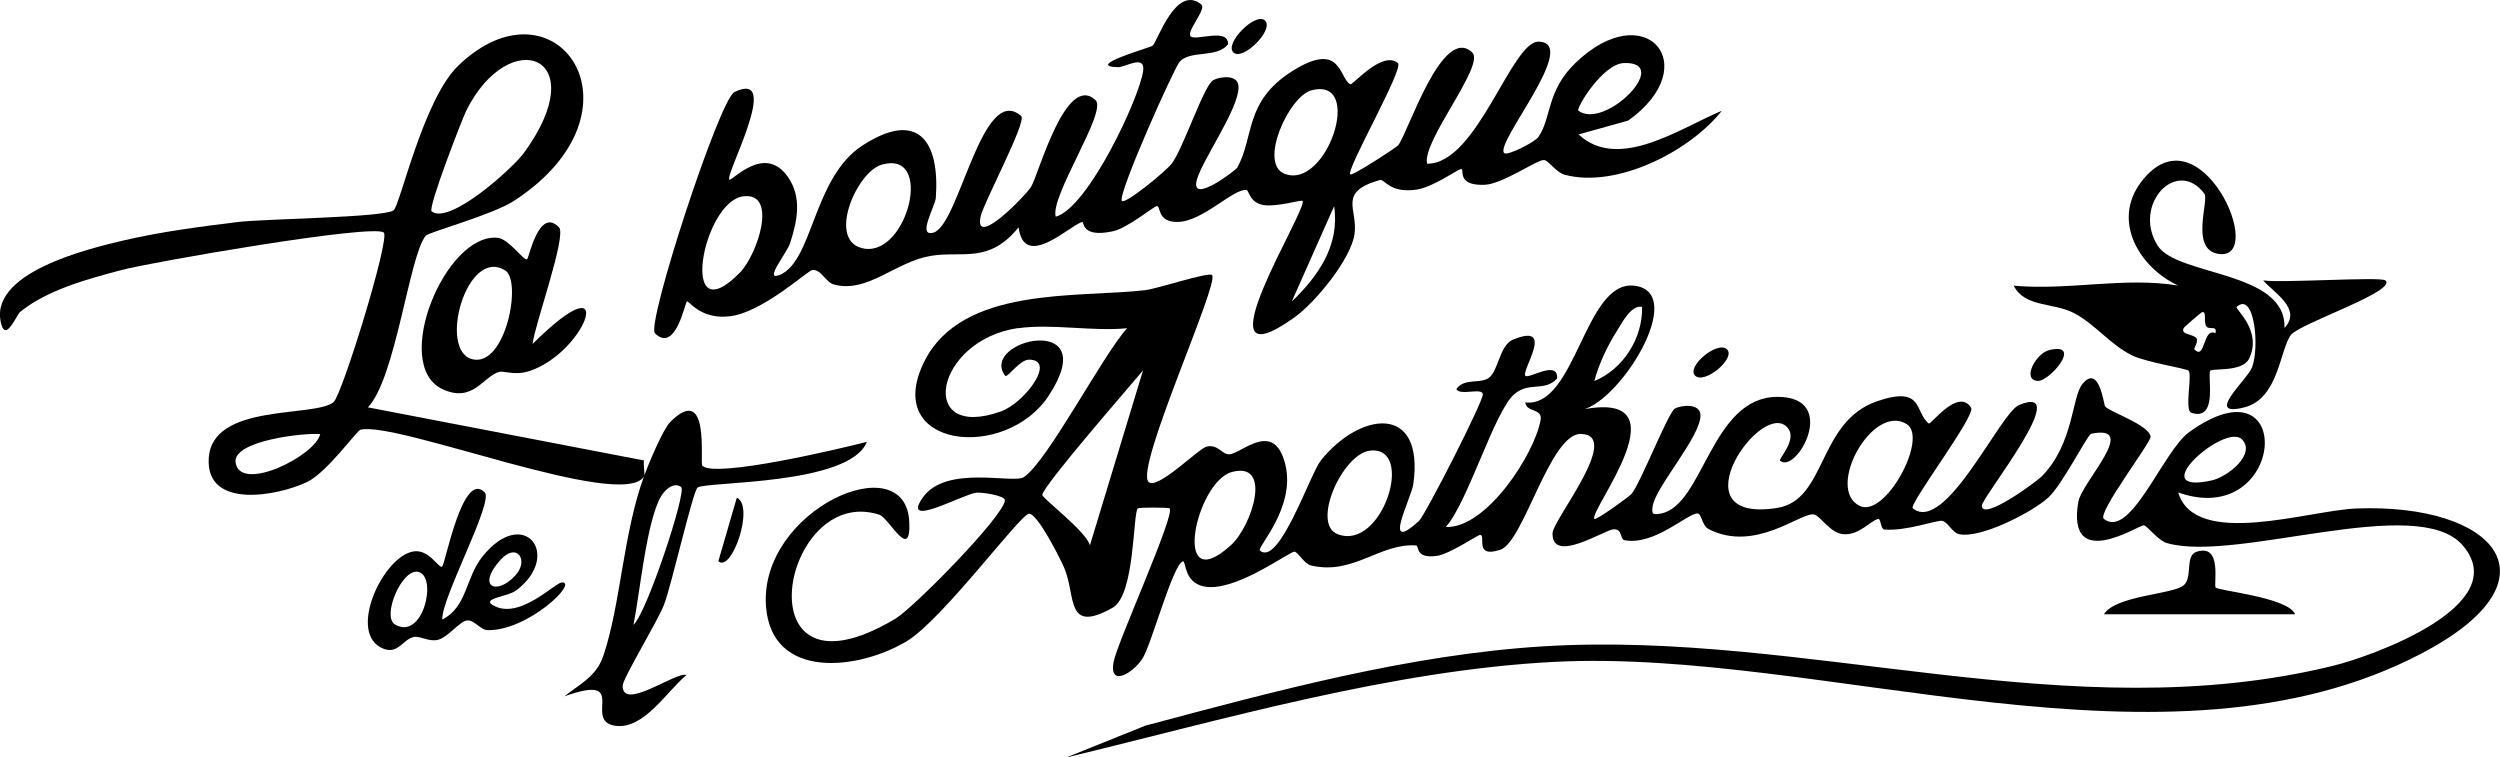
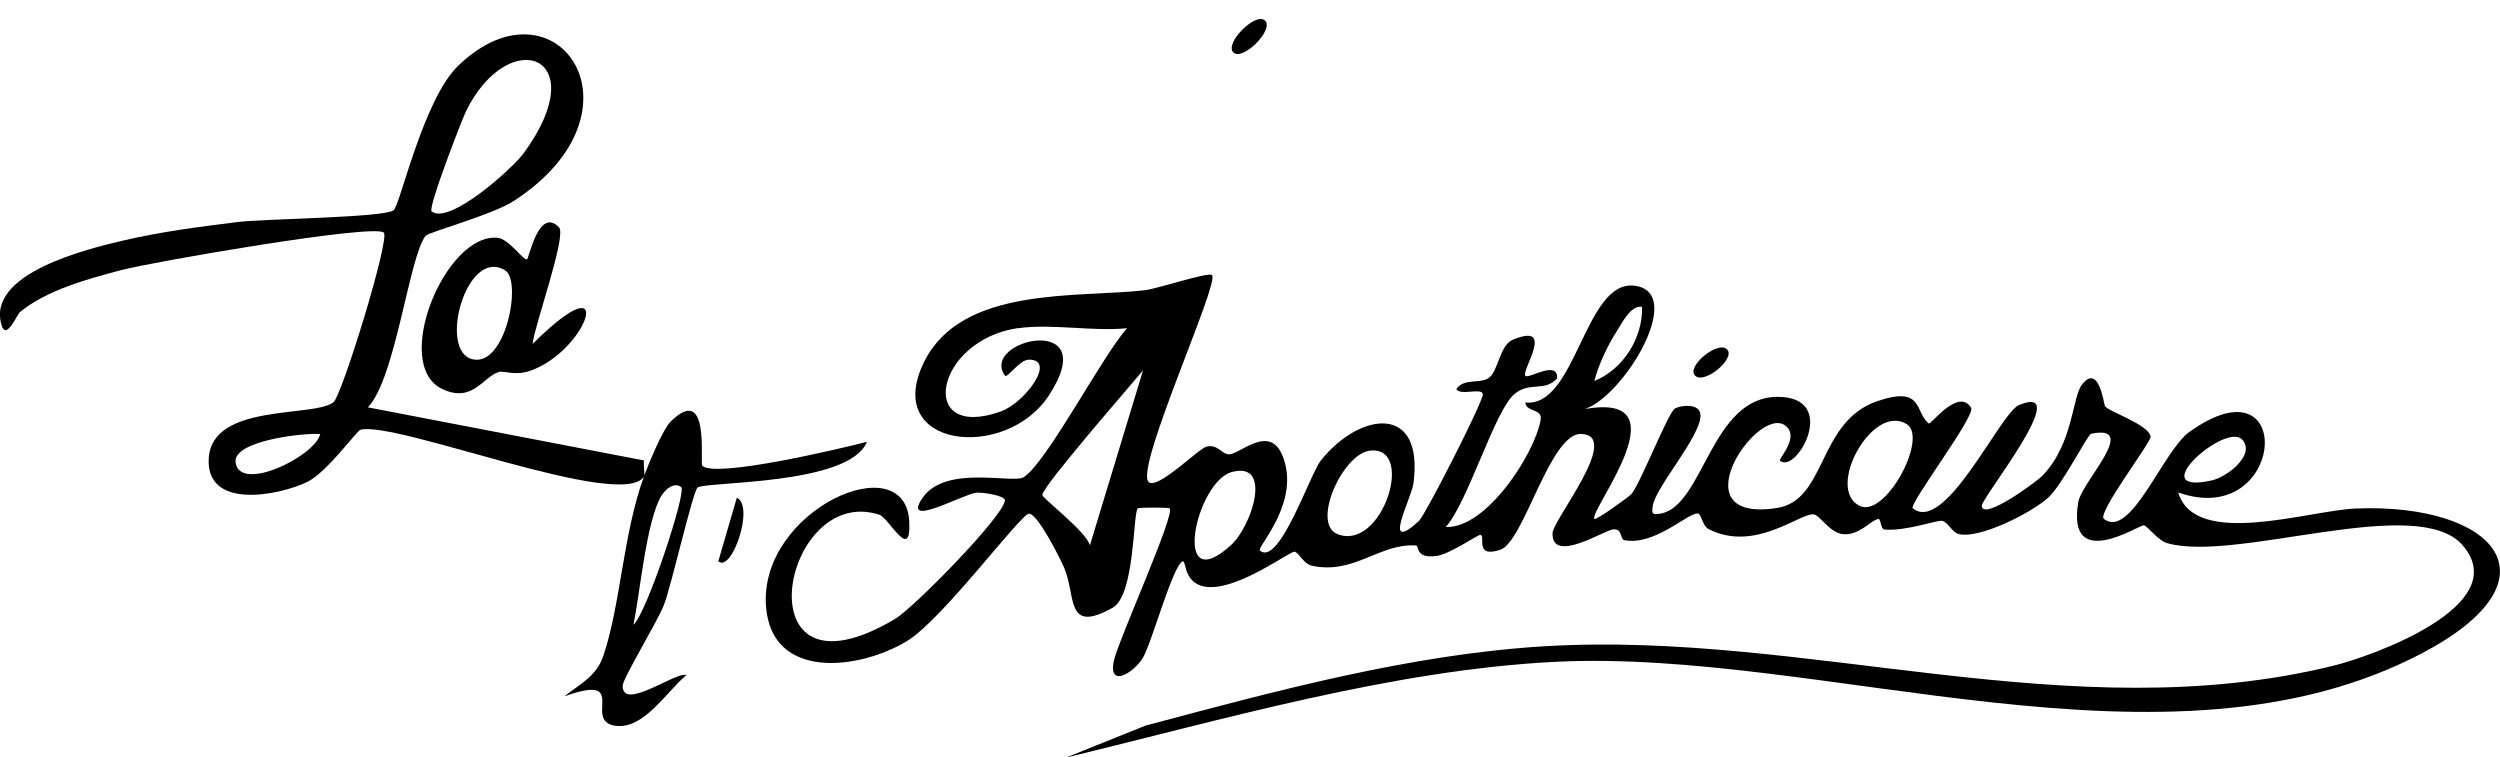
<svg xmlns="http://www.w3.org/2000/svg" id="Layer_1" version="1.1" viewBox="0 0 518.34 157.04">
  <path d="M211.13,68.01c-17.45,2.55-21.11,23.56-3.6,17.29,4.92-1.76,11.62-10.76,5.8-10.73-1.92,0-4.51,3.91-4.94,3.33-5.46-7.45,20.54-13.38,9.06,4.12-9,13.72-34.76,10.88-25.8-7.08,7.83-15.69,31.75-13.16,45.75-14.77,2.54-.29,13.16-3.84,13.9-3.14,1.63,1.54-15.92,39.77-13.19,42.85,1.72,1.94,10.42-6.93,12.08-7.29,2.44-.53,3.18,1.74,4.76,1.6,2.56-.23,9.23-7.24,11.54,2.09,2.22,9-5.99,17.26-5.26,17.88,3.99,3.38,10.4-15.9,12.63-18.69,8.07-10.09,21.5-11.94,19.18,4.87-.42,3.01-6.68,14.77,1.13,7.71,1.33-1.2,13.37-24.83,13.28-26.3s-4.78.38-5.49-1.08c1.53-2.27,4.73-1.1,6.58-2.22,2.16-1.32,2.29-6.85,5.16-8.03,8.97-3.69,1.62,6.45,2.57,7.5.66.72,6.81-3.41,6.58.54-2.6,2.86-5.68.57-8.86,3.25-4.12,3.47-9.64,22.49-14.23,27.55,8.47.37,18.48-15.27,19.67-22.2.43-2.47-2.99-1.49-3.17-3.62,10.48,1.17,12.27-25.28,22.51-24.21,11.66,1.22-3.59,25.4-11.5,25.85,23.11-5.03,1.99,20.92,3.31,22.52.3.36,7.26-4.65,7.72-5.22,1.86-2.27,7.6-16.87,8.96-17.67,1.17-.68,5.33-1.24,5.32,1.45-.02,4.41-9.28,14.78-9.9,18.72-.26,1.67-.09,1.91,1.61,1.61,8.93-1.57,10.43-24.17,24.23-24.21,13.04-.04,3.91,16.19.55,13.23-.38-.33,3.48-4.2,1.72-6.63-5.06-6.98-23.93,19.82-2.34,16.44,10.33-1.62,8.38-17.88,20.74-22.13,9.69-3.33,7.73,2.23,10.72,4.62.4.32,6.15-7.53,8.78-3.27,1.01,1.63-13.05,20.1-12.1,20.85,6.77,5.43,18.1-19.78,22.02-21.41,11.65-4.83-7.77,19.23-7.71,20.88.13,3.27,11.34-4.97,12.52-6.18,6.52-6.72,6.16-16.35,8.3-19.01,3.52-4.39,4.46,4.21,4.75,4.59.8,1.08,9.19,3.85,9.43,6.29.11,1.18-11.17,15.88-9.69,17.04,5.56,4.32,12.28-14.13,17.71-18.02,22.4-16.08,20,20.39-2.29,12.54,3.47,11.7,27.07,3.7,36.88,3.32,28.8-1.12,42.99,14.65,13.59,30.05-52.89,27.7-123.94-1.12-179.86,1.75-33.65,1.73-68.63,11.97-101.21,19.84l16.48-6.63c26.81-7.13,54.68-14.74,82.59-16.44,54.51-3.32,109.02,17.45,163.65,4.04,8-1.96,37.68-12.51,26.82-25.01-9.38-10.81-46.81,3.66-61.22-.41-1.99-.56-4.16-3.69-4.88-3.71-1.03-.03-16.06,9.85-13.56-4.86.69-4.08,12.79-16.18,2.68-14.12-.79.16-5.96,10.58-8.95,13.28-3.4,3.07-14.07,8.52-18.46,7.54-1.41-.31-2.35-2.6-3.53-2.77-1.11-.16-7.47,2.19-11.94,1.81-.8-.07-.72-2.25-1.26-2.19-1.46.18-4.09,3.61-7.48,3.13-2.65-.38-4.63-3.88-5.91-4.08-2.74-.41-12.19,7.98-21.79,3.05-1.4-.72-1.44-3.2-2.29-3.24-2.06-.09-8.95,6.73-15.17,5.54-.97-.18-.34-2.4-2.3-2.25-1.83.13-12.78,7.26-12.61.8.07-2.81,14.51-20.36,5.9-20.58-6.45-.16-11.84,22.39-16.72,24.01-5.55,1.84-2.89-3.06-4.19-3.08-.5-.01-6.29,3.97-8.95,4.35-4.65.66-3.59-2.11-4.35-2.16-7.56-.49-12.94,6.18-21.7,4.17-1.54-.35-2.75-2.85-3.51-2.88-.97-.04-11.21,7.63-17.66,7.34-5.41-.24-4.72-5.51-5.46-5.33-2.05.51-6.54,17.33-8.4,20.18-1.95,3-6.95,6.02-5.97.67.74-4.01,12.92-30.76,11.61-31.84-.25-.21-6.35-.22-6.59,0-1.03.97-.56,18-5.22,20.61-9.8,5.49-7.55-2.33-10-8.19-.81-1.93-5.59-11.43-7.36-11.31s-17.91,21.94-25.27,26.4c-9.95,6.02-28.1,8.23-29.24-7.22-1.47-19.96,29-33.54,29.71-17.47.37,8.45-4.18-.85-6.24-1.51-20.33-6.54-28.98,40.87,3.33,21.59,3.83-2.28,22.47-21.25,22.74-24.55.08-1.01-4.71-1.71-5.9-1.6-2.69.24-15.74,7.63-11.16,1.05,4.82-6.93,18.75-2.83,20.97-4.27,4.86-3.16,16.39-25.34,21.42-30.88-7.02.72-15.8-.99-22.56,0ZM340.45,63.62c-2.33-.45-4.24,3.52-5.29,5.14-1.81,2.8-3.78,6.97-4.59,10.24,6-2.46,10.06-8.93,9.89-15.38ZM225.98,113.06l11.01-36.26c-2.57,3.1-20.96,24.17-20.88,25.82.03.72,9.09,7.56,9.87,10.43ZM395.34,87.94c-7.13-4.46-16.96,13.5-9.74,16.96,5.31,2.54,14.25-14.13,9.74-16.96ZM464.83,91.09c-3.48-3.54-20.63,11.66-6.31,8.53,3.41-.75,9.29-5.5,6.31-8.53ZM284.03,93.44c-5.68.66-12.21,15.17-6.7,17.31,9.29,3.62,16.23-18.43,6.7-17.31ZM255.39,97.87c-7.5,2.06-12.63,26.41-.22,15.21,4.46-4.03,8.72-17.54.22-15.21Z" />
-   <path d="M249.1.99c1.09.91-3.28,5.66-2.19,6.58s7.93-1.88,7.69,1.64c-2.36,2.89-7.61,1.13-9.97,3.53-1.1,1.12-13.01,27.69-12.02,28.91.65.8,9.17-6.16,10.37-7.77,2.37-3.18,6.65-16.21,8.57-17.26,1.31-.72,5.18-1.32,5.24,1.35.11,4.8-8.16,16.01-8.76,19.85-.66,4.27,8.24-2.59,8.5-3.05,3.56-6.47,1.45-13.71,11.35-19.99,10.28-6.53,9.74,1.47,12.08,2.69.5.26,6.63-7.1,9.88-4.39,1.32,1.1-10.74,22.03-9.89,23.07.37.45,9.55-5.57,9.93-6.01,1.96-2.3,9.13-25.18,15.37-19.26,2.75,2.61-10.5,18.46-9.36,23.06,10.39.13,17.47-25.43,23.13-25.3,8.7.2-9.2,21.07-7.15,23.1.65.64,6.36-2.27,7.1-3.34,2.76-4.02,1.65-9.57,7.71-15.38,14.52-13.94,26.87.58,10.91,11.98l-10.3,2.88c8.33,7.71,21.06-1.33,29.71-4.91-6.75,8.5-21.86,16.12-32.56,13.27-1.82-.48-3.37-2.98-4.3-3.06-1.4-.13-8.52,4.96-12.26,5.13-5.75.26-4.32-2.95-4.84-3.26-.45-.26-5.74,3.78-9.44,4.28-5.56.76-6.54-2.28-7.49-2.01-8.85,2.51-4.56,5.96-5.26,11.16s-8.18,14.28-12.46,17.33c-20.92,14.92,3.12-22.96,1.66-24.16-.31-.26-5.2,1.29-8.02.87-2.99-.45-3.06-3.1-3.6-3.14-2.88-.21-9.11,6.64-14.37,6.64-4.27,0-3.3-3.44-4.26-3.28-.58.09-6.12,4.6-9.07,5.22-6.62,1.4-5.93-2.02-6.33-1.93-2.44.53-12.04,10.18-13.21,1.1-6.14,7.61-11.62,4.85-18.19,5.92-7.32,1.2-13.12,7.83-20.11,5.94-1.69-.46-2.7-3.26-4.48-3-.97.14-10.22,8.69-16.94,9.57-6.3.83-8.69-3.39-9.06-3.05-.4.36-2.39,10.8-6.61,6.59-1.86-1.86,13.37-48.53,16.48-50.02,9.98-4.79-1.95,17.06-1.07,18.16.43.54,7.24-7.55,12.13-.58,3.01,4.28,1.95,9.18.48,13.74-.67,2.08-5.57,7.98-2.18,6.61,6.96-2.8,6.88-20.14,17.16-26.83,11.48-7.47,16.08-1.02,15.23,10.82-.13,1.79-3.97,8.26-.47,7.22,5.36-1.59,10.04-31.24,18.17-24.16,1.24,1.08-7.76,17.91-8.39,20.74-1.56,6.93,9.24-4.15,10.44-6.07,1.56-2.5,7.18-23.77,13.37-17.96,2.49,2.34-9.49,19.95-8.26,24.16,6.77-1.87,17.45-24.85,18.13-30.26.43-3.46-3.71-.71-5.18-.74-7.25-.15,6.7-4.09,7.13-4.44,1.02-.83,4.84-12.97,10.19-8.5ZM327.25,22.95c5.51,4.09,19.6-10.21,9.46-9.88-4.42.15-10.02,9.46-9.46,9.88ZM271.91,18.73c-4.7,1.25-11,15.15-5.59,17.29,8.8,3.48,16.64-20.22,5.59-17.29ZM182.76,34.16c-5.25,1.54-11.54,16.22-3.47,17.4,8.96,1.31,14.4-20.62,3.47-17.4ZM154.14,40.7c-8.5,1.02-13.6,28.94-.74,15.83,3.65-3.73,7.96-16.7.74-15.83ZM267.83,62.52c5.52-5.28,9.99-11.71,8.78-19.77l-8.78,19.77Z" />
  <path d="M133.53,98.78c-4.48,7.24-51.24-11.55-58.8-9.68-.75.19-6.94,8.86-11.05,10.83-5.9,2.84-21.04,5.83-20.4-4.92.69-11.5,21.77-8.39,25.86-11.61,1.75-1.38,11.76-33.89,10.44-35.17-1.97-1.91-48.09,6.09-54.4,7.76-6.98,1.85-15.43,4.12-21.04,8.71-.61.5-2.84,5.95-3.81,2.74-3.28-10.81,18.01-15.88,25.31-17.59,7.71-1.8,15.84-2.86,23.7-3.82,5.49-.67,30.11-.91,32.25-2.41,1.36-.95,6.12-22.98,13.43-30.01,20.19-19.44,40.39,9.26,11.56,28.03-4.48,2.92-17.68,6.48-18.31,7.24-3.42,4.1-6.22,29.57-11.99,35.58l57.24,11.01c-.17.93.26,2.86,0,3.29.88-2.43,3.91-9.73,5.45-11.27,8.38-8.37,6.08,8.5,6.65,9.08,2.61,2.65,29.13-3.66,34.12-4.96-3.55,9.04-33.46,8.2-35.1,9.47-1,.77-5.37,20.17-6.98,24.34-1.33,3.44-8.54,15.23-8.56,16.75-.07,5.42,11.24-3.09,13.22-2.2-4.06,3.33-8.86,11.42-14.82,10.5-6.72-1.04,3.23-11-10.48-6.09,3.22-2.58,6.63-4.1,8.08-8.42,3.61-10.73,4.08-25.28,8.42-37.19ZM89.5,43.83c3.68,2.88,16.8-8.91,19.16-12.17,14.68-20.21-3.06-26.69-12-8.69-.72,1.44-8.03,20.18-7.16,20.86ZM66.39,90c-3.16-.31-18.19,1.33-17.54,5.89.9,6.38,16.51-1.34,17.54-5.89ZM141.23,100.99c-1.36-1.06-3.18.26-4.15,1.89-3.04,5.09-4.42,20.27-5.74,26.67,2.73-2.36,11.09-27.62,9.89-28.55Z" />
-   <path d="M494.56,58.12c2.71,2.16-17.66,8.93-19.53,11.28-2.36,2.98-2.52,13.24-9.69,15.06-8.51,2.16.59-5.69,1.59-8.3,1.59-4.15.53-15.85-3.2-12.53-.43.39,5.41,4.91,2.58,10.74-1.37,2.82-7.58,1.95-8.03,2.48-.72.86,1.74,10.54-3.9,8.75-1.55-.49.21-7.8-.61-8.74-.4-.45-8.81-1.75-11.69-3.16-4.54-2.22-7.75-6.56-12.1-8.8s-10.16-1.13-12.47-5.67c11.41,1.04,22.97-1.87,34.11-.02-7.97-3.69-13.83-13.3-7.72-21.43,12.11-16.09,26.5,16.59,15.99,14.85-5.86-.97-1.83-11.13-2.84-12.47-5.71-7.61-14.98,2.23-9.72,10.72,3.97,6.42,26.77,5.19,26.32,17.13,3.77-4.01-2.37-7.42-4.42-9.88,3.47.6,24.31-.8,25.32,0ZM457.47,67.7c-.68-.98.14-3.23-.88-2.98-.25.06-3.74,3.08-3.84,3.31-.65,1.47,1.87,1.09,2.67,2.13.42.55-.56,2.15-.48,2.24,2.35,2.51,1.77-4.63,4.39-3.31.47-1.72-1.33-.64-1.85-1.39Z" />
  <path d="M115.91,47.14c1.65,1.71-5.17,20.57-5.48,24.17,17.92-17.83,11.47,1.46-.54,5.58-3.17,1.09-5.39-.1-6.48.24-3.28,1.01-5.43,6.51-11.71,3.53-10.64-5.06.68-32.48,11.51-31.35,2.36.25,5.48,4.97,6.09,4.42.4-.36,2.47-10.89,6.61-6.59ZM104.76,56.08c-8-5.02-14.04,16.73-6.78,18.41,6.88,1.6,10.28-16.22,6.78-18.41Z" />
-   <path d="M100.5,102.09c1.91,1.96-9.11,22.14-8.79,26.37,5.2-2.7,4.76-8.62,8.34-13.09,8.53-10.64,16.62-.3,7.02,7.01-1.91,1.45-7.91,1.7-4.39,3.35,5.34,2.5,12.35-4.86,13.78-4.96,3.6-.25-6.82,9.98-15.33,9.89-1.5-.02-2.79-2.17-4.3-2.02s-3.95,3.5-6,4.01c-1.91.48-3.74-.85-5.05-.58-2.18.45-3.2,3.55-6.17,2.47-7.89-2.87-.19-19.45,6.28-20.23,3.18-.38,5.16,3.72,5.78,3.15.7-.64,4.25-20.05,8.81-15.38ZM106.8,119.37c2.99-3.2.36-7.06-3.04-3.28-5,5.55-.85,7.45,3.04,3.28ZM81.89,129.47c5.84,3.45,8.89-9.96,4.84-10.9-3.4-.79-7.62,9.26-4.84,10.9Z" />
-   <path d="M436.22,127.36c2.42-3.93,14.3-4.09,16.54-6.01,1.92-1.65.19-6.14,2.68-6.95,5.41-1.76,3.45,6.83,3.95,7.42.56.67,15.1,2.05,16.46,5.54h-39.62Z" />
  <path d="M148.94,116.35l3.83-13.16c3.76,1.75-1.11,15.7-3.83,13.16Z" />
  <path d="M262.3,4.28c1.91,1.92-4.7,8.48-6.59,6.58s4.7-8.48,6.59-6.58Z" />
-   <path d="M424.86,72.59c7.16-1.72.02,6.6-2.41,6.39-3.34-.29-.26-5.75,2.41-6.39Z" />
  <path d="M358.06,72.42c1.92,1.84-4.65,7.33-6.59,5.48s4.65-7.33,6.59-5.48Z" />
</svg>